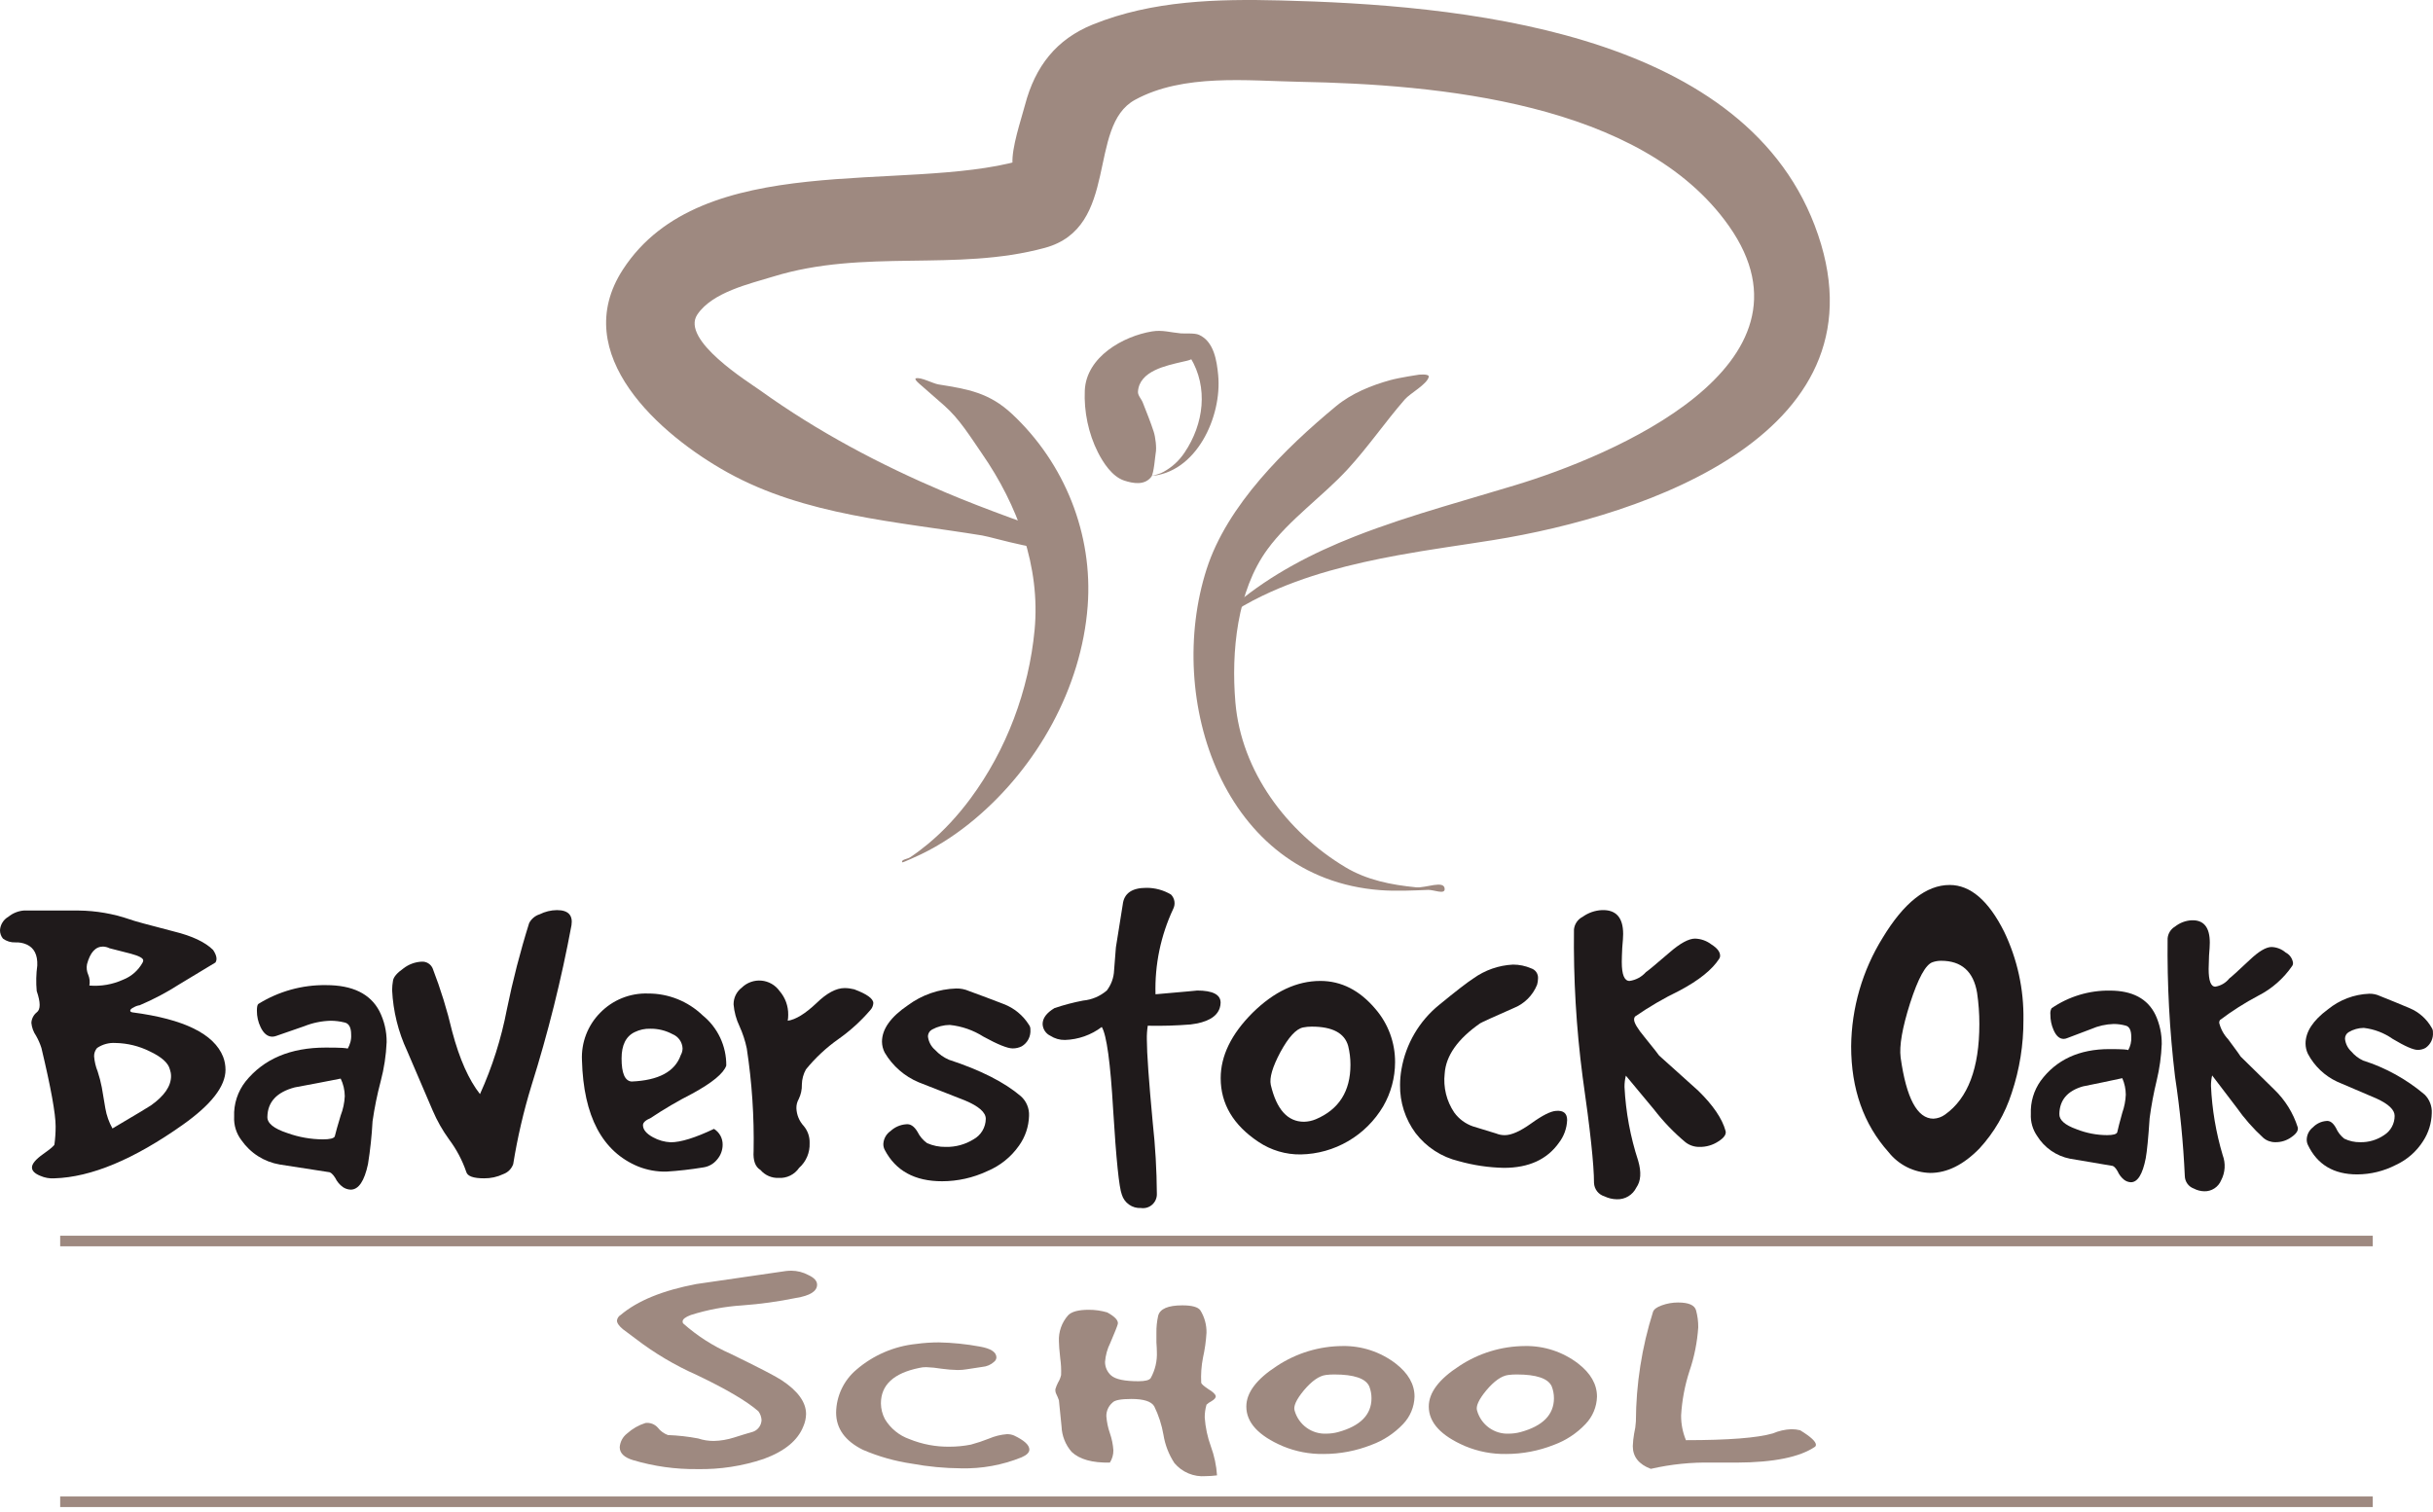
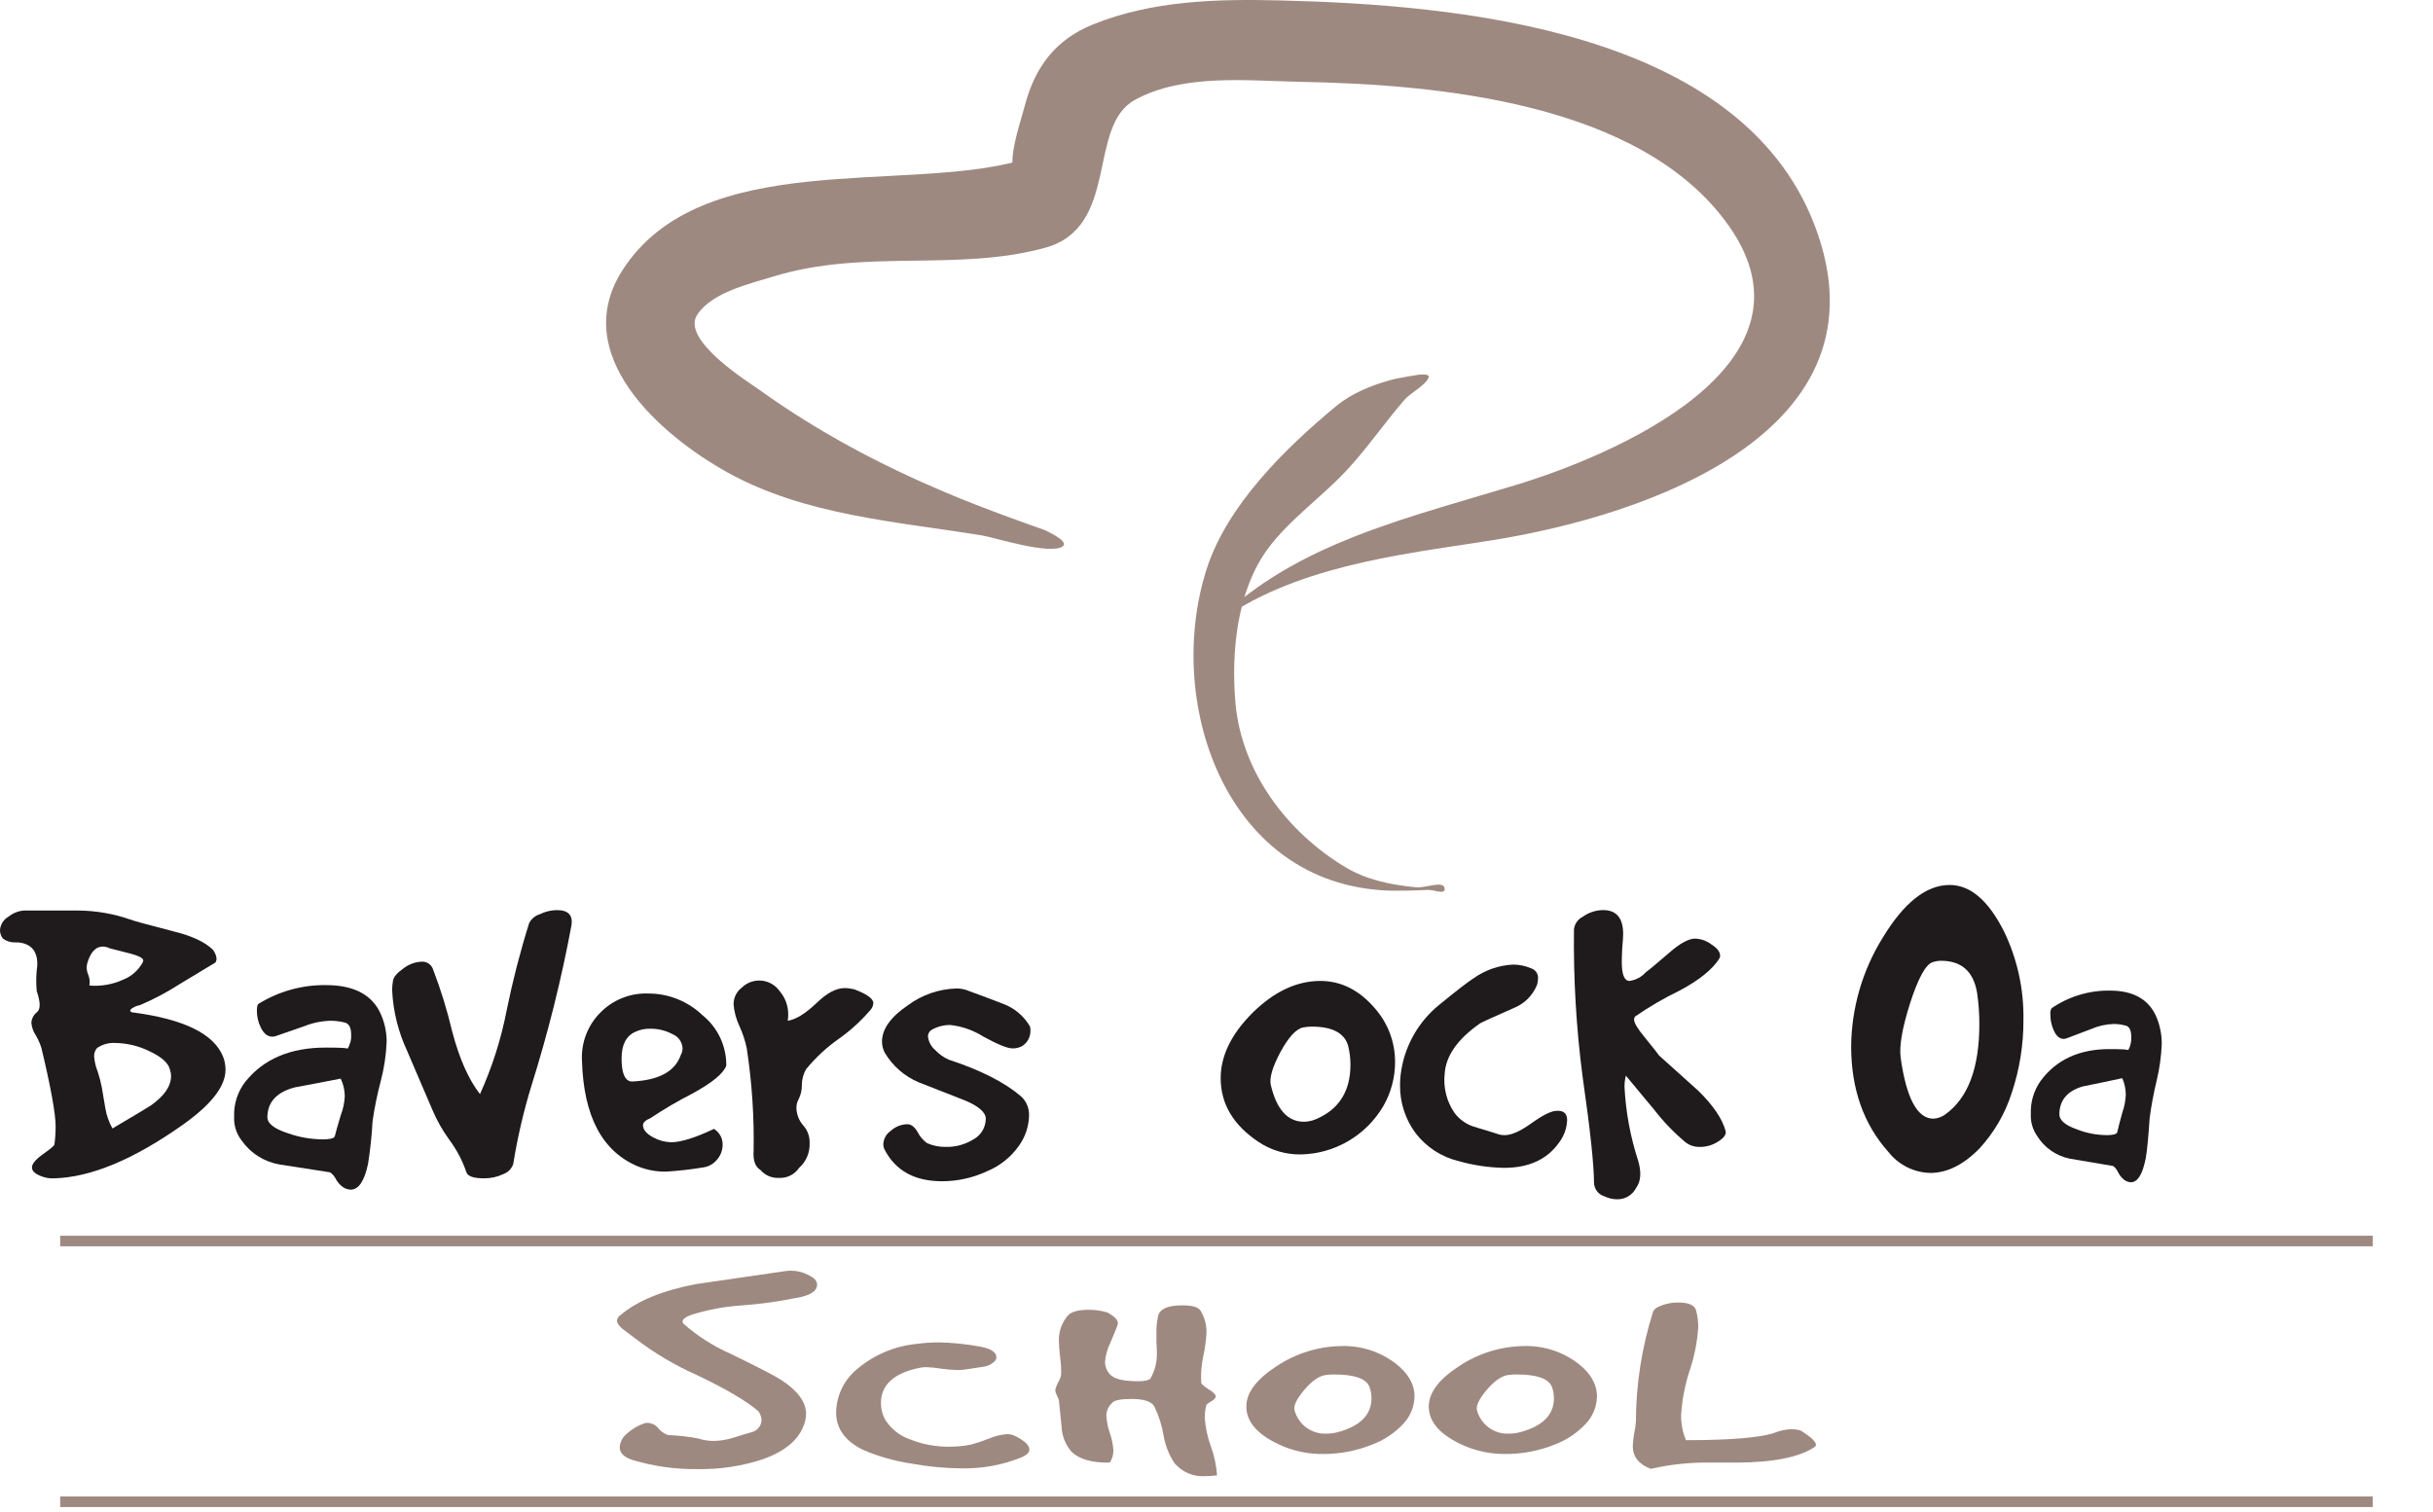
<svg xmlns="http://www.w3.org/2000/svg" width="230" height="143" viewBox="0 0 230 143" fill="none">
  <path d="M98.734 50.109C98.734 50.109 101.088 51.148 100.487 51.639C99.38 52.542 93.986 50.817 92.849 50.631C84.749 49.31 76.125 48.745 68.793 44.681C62.441 41.162 53.665 33.512 58.889 25.48C66.353 14.001 85.465 18.26 96.443 15.181C96.699 15.108 95.734 15.784 95.716 15.516C95.612 13.974 96.524 11.345 96.898 9.923C97.858 6.277 99.852 3.711 103.321 2.312C108.967 0.033 115.08 -0.107 121.077 0.042C137.521 0.452 164.439 2.716 171.543 21.3C179.039 40.909 155.433 48.778 141.177 51.065C138.169 51.547 135.15 51.951 132.153 52.502C127.784 53.306 123.396 54.391 119.369 56.321C118.125 56.917 116.925 57.604 115.791 58.391C115.245 58.771 114.619 60.081 114.186 59.576C114.111 59.489 116.645 57.263 116.887 57.062C120.212 54.292 124.05 52.306 128.056 50.73C130.808 49.648 133.626 48.747 136.456 47.896C138.593 47.254 141.065 46.532 143.204 45.887C152.349 43.129 172.765 34.594 163.439 21.364C155.167 9.628 135.704 7.976 122.897 7.736C117.941 7.643 111.864 6.94 107.291 9.443C102.716 11.947 105.9 21.506 98.763 23.44C90.345 25.721 81.724 23.491 73.076 26.157C70.872 26.836 67.346 27.621 65.921 29.742C64.306 32.147 70.809 36.156 71.861 36.912C77.311 40.825 83.155 43.922 89.324 46.537C91.354 47.398 93.418 48.185 95.487 48.946C96.566 49.343 98.734 50.109 98.734 50.109Z" fill="#9E8980" />
-   <path d="M109.25 42.861C109.205 43.071 109.086 44.763 108.833 45.09C108.2 45.911 107.13 45.719 106.281 45.443C105.13 45.068 104.28 43.737 103.787 42.763C102.89 40.993 102.461 38.896 102.549 36.921C102.691 33.738 106.181 31.782 108.918 31.335C109.879 31.177 110.674 31.438 111.619 31.522C112.052 31.56 112.924 31.47 113.346 31.659C114.766 32.296 115.028 34.12 115.158 35.461C115.537 39.384 113.093 44.777 108.677 45.017C108.546 45.024 108.94 44.997 109.065 44.96C109.376 44.866 109.696 44.783 109.98 44.625C110.818 44.159 111.448 43.584 111.985 42.787C113.802 40.087 114.24 36.638 112.536 33.824C112.506 33.774 112.695 33.935 112.643 33.962C112.366 34.099 112.051 34.142 111.751 34.215C110.328 34.557 107.707 35.048 107.577 37.023C107.552 37.399 107.892 37.708 108.029 38.058C108.388 38.975 108.76 39.887 109.065 40.824C109.223 41.307 109.36 42.353 109.25 42.861Z" fill="#9E8980" />
  <path d="M134.112 35.432C134.112 35.432 135.136 35.317 135.065 35.636C134.908 36.335 133.304 37.191 132.81 37.759C130.935 39.912 129.348 42.247 127.406 44.362C125.036 46.941 121.873 49.126 119.816 51.941C116.931 55.889 116.386 61.648 116.783 66.38C117.333 72.938 121.644 78.669 127.172 81.991C129.222 83.222 131.52 83.67 133.877 83.901C134.772 83.99 136.57 83.172 136.57 84.075C136.57 84.601 135.525 84.123 135.002 84.144C133.492 84.204 131.979 84.279 130.469 84.166C115.605 83.041 110.117 66.115 114.067 53.808C116.005 47.77 121.509 42.372 126.312 38.398C127.769 37.192 129.645 36.432 131.451 35.937C132.322 35.699 134.112 35.432 134.112 35.432Z" fill="#9E8980" />
-   <path d="M87.013 36.377C87.013 36.377 86.349 35.84 86.586 35.773C87.067 35.64 88.18 36.263 88.714 36.349C91.482 36.794 93.512 37.114 95.699 39.168C100.654 43.819 103.334 50.504 102.822 57.304C102.238 65.054 98.045 72.493 92.158 77.441C90.602 78.749 88.91 79.889 87.08 80.772C86.944 80.838 85.321 81.594 85.293 81.539C85.157 81.276 85.793 81.226 86.039 81.062C86.621 80.674 87.181 80.253 87.72 79.806C89.234 78.553 90.575 77.082 91.745 75.503C95.152 70.905 97.264 65.265 97.804 59.566C98.368 53.606 96.194 47.759 92.839 42.906C91.752 41.332 90.708 39.617 89.262 38.346C88.513 37.688 87.013 36.377 87.013 36.377Z" fill="#9E8980" />
  <path d="M5.689 117.344H224.306" stroke="#9E8980" stroke-miterlimit="10" />
  <path d="M5.689 142H224.306" stroke="#9E8980" stroke-miterlimit="10" />
  <path fill-rule="evenodd" clip-rule="evenodd" d="M3.47 93.705C3.396 92.9 3.415 92.088 3.525 91.287C3.563 90.283 3.227 89.623 2.518 89.306C2.183 89.159 1.82 89.092 1.455 89.108C1.035 89.128 0.621 89.001 0.281 88.751C0.099 88.528 -0.001 88.248 7.42805e-06 87.958C0.015 87.698 0.095 87.446 0.232 87.225C0.369 87.003 0.559 86.82 0.784 86.691C1.199 86.35 1.706 86.143 2.24 86.096H7.442C9.08 86.113 10.704 86.395 12.253 86.927C12.59 87.061 13.989 87.444 16.45 88.078C18.166 88.5 19.397 89.082 20.143 89.821C20.478 90.324 20.554 90.719 20.367 91.01C20.367 91.01 19.229 91.697 16.953 93.071C15.762 93.837 14.508 94.499 13.206 95.051C13.008 95.079 12.818 95.147 12.646 95.25C12.422 95.356 12.31 95.461 12.31 95.567C12.31 95.646 12.384 95.7 12.533 95.726C17.383 96.36 20.236 97.76 21.093 99.926C21.242 100.318 21.318 100.735 21.318 101.155C21.318 102.713 19.975 104.444 17.289 106.346C12.664 109.622 8.617 111.313 5.147 111.417C4.688 111.449 4.228 111.367 3.807 111.18C3.283 110.968 3.022 110.705 3.022 110.388C3.022 110.044 3.377 109.621 4.085 109.119C4.793 108.618 5.147 108.313 5.147 108.208C5.223 107.643 5.261 107.074 5.259 106.504C5.259 105.316 4.812 102.846 3.917 99.094C3.789 98.694 3.621 98.309 3.414 97.944C3.162 97.581 3.008 97.158 2.966 96.716C2.976 96.525 3.026 96.338 3.113 96.168C3.2 95.997 3.322 95.846 3.47 95.726C3.842 95.461 3.842 94.788 3.47 93.705ZM8.226 91.169C8.16 91.502 8.199 91.848 8.337 92.159C8.476 92.483 8.515 92.843 8.45 93.189C9.542 93.28 10.64 93.089 11.639 92.635C12.425 92.328 13.078 91.752 13.484 91.01C13.517 90.949 13.536 90.881 13.541 90.812C13.541 90.601 13.149 90.389 12.366 90.177C11.134 89.861 10.463 89.689 10.352 89.662C10.16 89.565 9.95 89.511 9.735 89.504C9.027 89.505 8.524 90.059 8.226 91.169ZM9.624 102.819C9.735 103.479 9.849 104.14 9.959 104.8C10.073 105.468 10.301 106.112 10.631 106.703C12.869 105.381 14.082 104.655 14.268 104.523C15.536 103.625 16.17 102.7 16.17 101.749C16.169 101.533 16.131 101.318 16.058 101.115C15.908 100.507 15.274 99.939 14.157 99.412C13.147 98.909 12.038 98.638 10.911 98.619C10.296 98.58 9.686 98.747 9.176 99.094C8.987 99.314 8.887 99.596 8.896 99.887C8.935 100.377 9.048 100.857 9.232 101.313C9.394 101.806 9.525 102.308 9.624 102.819Z" fill="#1F1A1B" />
  <path fill-rule="evenodd" clip-rule="evenodd" d="M32.42 112.249C32.109 112.024 31.858 111.725 31.69 111.378C31.459 111.008 31.245 110.824 31.044 110.824C29.523 110.585 27.988 110.348 26.438 110.11C25.714 109.987 25.021 109.721 24.4 109.327C23.78 108.932 23.244 108.417 22.823 107.812C22.338 107.178 22.094 106.391 22.134 105.593C22.086 104.389 22.468 103.209 23.21 102.264C24.932 100.124 27.457 99.054 30.785 99.054C32.219 99.054 32.908 99.094 32.852 99.173C33.104 98.771 33.225 98.3 33.196 97.826C33.196 97.139 32.98 96.756 32.55 96.676C32.127 96.572 31.693 96.519 31.258 96.517C30.402 96.54 29.557 96.714 28.762 97.033C27.872 97.35 26.997 97.654 26.137 97.944C26.014 97.993 25.883 98.02 25.75 98.024C25.291 98.024 24.918 97.72 24.631 97.112C24.399 96.631 24.281 96.102 24.286 95.567C24.286 95.223 24.329 95.012 24.416 94.933C26.34 93.735 28.565 93.116 30.828 93.149C33.325 93.149 35.004 93.968 35.864 95.606C36.324 96.514 36.56 97.52 36.551 98.539C36.498 99.784 36.311 101.019 35.992 102.224C35.66 103.476 35.402 104.746 35.218 106.028C35.146 107.383 35.002 108.731 34.788 110.071C34.444 111.682 33.899 112.487 33.152 112.487C32.891 112.476 32.638 112.395 32.42 112.249ZM31.647 107.455C31.733 107.085 31.919 106.424 32.206 105.474C32.432 104.891 32.563 104.276 32.593 103.651C32.588 103.074 32.456 102.505 32.206 101.987C30.742 102.277 29.293 102.555 27.859 102.819C26.166 103.268 25.305 104.193 25.277 105.593C25.247 106.2 25.878 106.716 27.17 107.139C28.247 107.527 29.383 107.728 30.527 107.733C31.187 107.733 31.56 107.64 31.647 107.455Z" fill="#1F1A1B" />
  <path fill-rule="evenodd" clip-rule="evenodd" d="M45.762 111.417C44.757 111.417 44.198 111.219 44.083 110.823C43.704 109.712 43.152 108.669 42.448 107.733C41.832 106.881 41.312 105.965 40.9 104.998C40.096 103.122 39.293 101.247 38.489 99.371C37.647 97.567 37.165 95.616 37.069 93.625C37.071 93.32 37.099 93.014 37.154 92.714C37.212 92.37 37.542 91.987 38.144 91.564C38.639 91.181 39.24 90.959 39.866 90.93C40.082 90.917 40.297 90.971 40.482 91.084C40.667 91.198 40.813 91.365 40.9 91.564C41.653 93.514 42.272 95.513 42.75 97.548C43.438 100.137 44.314 102.105 45.375 103.453C46.534 100.896 47.387 98.207 47.915 95.447C48.477 92.692 49.181 89.968 50.022 87.285C50.124 87.087 50.265 86.912 50.435 86.769C50.605 86.626 50.801 86.518 51.013 86.453C51.521 86.197 52.081 86.062 52.649 86.056C53.71 86.056 54.169 86.531 54.025 87.483C53.069 92.615 51.804 97.683 50.238 102.66C49.494 105.088 48.919 107.564 48.516 110.071C48.439 110.29 48.314 110.49 48.15 110.655C47.987 110.818 47.788 110.944 47.57 111.021C47.005 111.29 46.386 111.425 45.762 111.417Z" fill="#1F1A1B" />
  <path fill-rule="evenodd" clip-rule="evenodd" d="M55.014 100.243C54.976 99.417 55.109 98.592 55.406 97.822C55.702 97.051 56.155 96.351 56.736 95.765C57.322 95.162 58.027 94.689 58.805 94.375C59.583 94.061 60.417 93.914 61.255 93.942C63.177 93.931 65.029 94.669 66.419 96.003C67.126 96.574 67.694 97.298 68.082 98.121C68.47 98.945 68.667 99.847 68.657 100.758C68.4 101.498 67.324 102.384 65.43 103.414C64.081 104.103 62.774 104.871 61.513 105.711C61.025 105.923 60.782 106.147 60.782 106.385C60.782 106.808 61.098 107.191 61.729 107.535C62.245 107.82 62.819 107.983 63.407 108.009C64.354 108.009 65.716 107.587 67.495 106.742C67.751 106.9 67.96 107.122 68.104 107.385C68.247 107.649 68.32 107.947 68.314 108.248C68.311 108.757 68.128 109.249 67.796 109.634C67.465 110.05 66.987 110.32 66.463 110.388C65.308 110.579 64.145 110.711 62.977 110.783C62.08 110.798 61.188 110.637 60.352 110.308C56.937 108.908 55.158 105.553 55.014 100.243ZM59.706 102.264C62.26 102.158 63.809 101.326 64.354 99.767C64.464 99.574 64.523 99.356 64.526 99.133C64.513 98.841 64.417 98.558 64.249 98.32C64.081 98.081 63.848 97.896 63.578 97.787C62.931 97.438 62.206 97.261 61.471 97.271C60.965 97.256 60.462 97.365 60.007 97.588C59.175 97.984 58.759 98.817 58.76 100.085C58.76 101.484 59.075 102.211 59.706 102.264Z" fill="#1F1A1B" />
  <path fill-rule="evenodd" clip-rule="evenodd" d="M70.595 99.133C70.444 98.409 70.213 97.705 69.907 97.033C69.598 96.386 69.408 95.687 69.348 94.972C69.345 94.665 69.413 94.363 69.547 94.088C69.682 93.812 69.878 93.572 70.122 93.388C70.366 93.149 70.658 92.966 70.978 92.852C71.299 92.737 71.641 92.693 71.98 92.723C72.319 92.753 72.647 92.857 72.943 93.025C73.239 93.195 73.495 93.427 73.693 93.705C74.236 94.329 74.527 95.134 74.512 95.963C74.512 96.149 74.498 96.335 74.468 96.517C75.214 96.412 76.118 95.857 77.181 94.853C78.156 93.903 79.045 93.427 79.848 93.427C80.153 93.43 80.457 93.47 80.753 93.546C81.958 93.995 82.56 94.431 82.559 94.853C82.542 95.107 82.436 95.346 82.259 95.528C81.37 96.56 80.358 97.478 79.245 98.262C78.103 99.069 77.075 100.028 76.19 101.115C75.946 101.551 75.814 102.041 75.803 102.54C75.817 103.021 75.714 103.497 75.503 103.928C75.352 104.192 75.277 104.495 75.287 104.8C75.312 105.419 75.557 106.009 75.976 106.463C76.359 106.916 76.558 107.495 76.536 108.088C76.554 108.528 76.475 108.965 76.303 109.37C76.132 109.775 75.873 110.136 75.544 110.427C75.331 110.74 75.04 110.992 74.701 111.159C74.362 111.326 73.985 111.401 73.608 111.378C73.284 111.391 72.96 111.33 72.662 111.2C72.364 111.07 72.099 110.874 71.887 110.625C71.398 110.334 71.183 109.739 71.241 108.843C71.302 105.593 71.085 102.345 70.595 99.133Z" fill="#1F1A1B" />
  <path fill-rule="evenodd" clip-rule="evenodd" d="M91.598 93.705C92.687 94.101 93.777 94.51 94.868 94.933C95.866 95.311 96.712 96.006 97.278 96.914C97.37 97.04 97.416 97.194 97.407 97.349C97.432 97.665 97.369 97.98 97.224 98.261C97.08 98.541 96.859 98.775 96.589 98.935C96.322 99.069 96.027 99.137 95.729 99.133C95.241 99.133 94.322 98.763 92.974 98.024C92.012 97.411 90.922 97.031 89.789 96.914C89.203 96.917 88.626 97.068 88.111 97.349C87.991 97.416 87.892 97.513 87.824 97.632C87.755 97.75 87.721 97.886 87.724 98.024C87.786 98.518 88.032 98.971 88.413 99.291C88.775 99.682 89.215 99.992 89.703 100.203C92.687 101.181 94.953 102.33 96.502 103.651C96.762 103.883 96.967 104.17 97.101 104.493C97.236 104.815 97.296 105.164 97.278 105.514C97.249 106.526 96.92 107.505 96.331 108.327C95.576 109.404 94.531 110.242 93.319 110.744C91.984 111.368 90.53 111.693 89.057 111.694C86.475 111.694 84.668 110.704 83.635 108.722C83.546 108.551 83.501 108.362 83.505 108.169C83.517 107.924 83.586 107.685 83.706 107.472C83.825 107.259 83.992 107.077 84.194 106.94C84.596 106.568 85.112 106.345 85.657 106.306C86.06 106.252 86.419 106.49 86.734 107.019C86.943 107.445 87.253 107.812 87.638 108.088C88.193 108.335 88.795 108.457 89.402 108.446C90.328 108.468 91.239 108.22 92.028 107.732C92.376 107.542 92.667 107.261 92.871 106.92C93.075 106.579 93.185 106.189 93.19 105.79C93.19 105.183 92.53 104.601 91.209 104.048C89.746 103.466 88.297 102.898 86.862 102.343C85.512 101.781 84.38 100.793 83.635 99.53C83.469 99.211 83.381 98.859 83.377 98.5C83.377 97.31 84.194 96.161 85.829 95.051C87.156 94.07 88.747 93.518 90.392 93.467C90.806 93.458 91.217 93.539 91.598 93.705Z" fill="#1F1A1B" />
-   <path fill-rule="evenodd" clip-rule="evenodd" d="M105.49 89.576C105.633 88.678 105.848 87.331 106.136 85.534C106.251 84.478 106.997 83.95 108.374 83.95C109.191 83.946 109.994 84.164 110.697 84.583C110.869 84.757 110.983 84.98 111.021 85.222C111.06 85.464 111.022 85.712 110.913 85.931C109.728 88.456 109.153 91.225 109.234 94.014C111.961 93.777 113.266 93.659 113.151 93.659C114.642 93.659 115.388 94.041 115.389 94.807C115.386 94.983 115.357 95.157 115.303 95.323C115.016 96.169 114.099 96.683 112.549 96.868C111.204 96.977 109.852 97.016 108.502 96.987C108.435 97.419 108.406 97.857 108.416 98.295C108.416 99.563 108.602 102.191 108.975 106.18C109.218 108.404 109.347 110.64 109.362 112.876C109.369 113.07 109.333 113.262 109.257 113.44C109.181 113.618 109.067 113.777 108.924 113.905C108.78 114.034 108.61 114.129 108.425 114.185C108.241 114.239 108.047 114.253 107.856 114.224C107.457 114.247 107.062 114.134 106.735 113.904C106.407 113.674 106.166 113.341 106.05 112.956C105.791 112.296 105.518 109.628 105.231 104.952C104.974 100.487 104.615 97.871 104.155 97.105C103.148 97.867 101.93 98.296 100.67 98.334C100.182 98.342 99.703 98.205 99.293 97.938C99.082 97.839 98.901 97.682 98.772 97.486C98.644 97.291 98.57 97.063 98.562 96.829C98.562 96.273 98.936 95.772 99.681 95.323C100.567 95.023 101.473 94.784 102.392 94.609C103.217 94.532 103.998 94.199 104.629 93.659C105.049 93.112 105.29 92.447 105.318 91.755C105.374 91.017 105.434 90.29 105.49 89.576Z" fill="#1F1A1B" />
  <path fill-rule="evenodd" clip-rule="evenodd" d="M124.822 92.753C126.802 92.753 128.537 93.639 130.029 95.408C131.233 96.805 131.891 98.594 131.881 100.441C131.878 101.902 131.492 103.338 130.762 104.601C129.957 105.965 128.819 107.1 127.455 107.897C126.092 108.695 124.548 109.129 122.971 109.158C121.548 109.18 120.152 108.765 118.968 107.97C116.587 106.385 115.397 104.377 115.396 101.947C115.396 99.832 116.401 97.772 118.409 95.765C120.446 93.757 122.584 92.753 124.822 92.753ZM120.132 102.582C120.677 104.906 121.724 106.069 123.273 106.068C123.658 106.06 124.037 105.979 124.392 105.83C126.572 104.906 127.663 103.189 127.663 100.679C127.664 100.078 127.591 99.479 127.447 98.896C127.104 97.68 125.956 97.072 124.004 97.073C123.73 97.071 123.456 97.098 123.187 97.151C122.528 97.284 121.81 98.064 121.035 99.491C120.29 100.891 119.989 101.921 120.132 102.582Z" fill="#1F1A1B" />
  <path fill-rule="evenodd" clip-rule="evenodd" d="M132.483 101.115C132.895 98.711 134.165 96.541 136.055 95.012C137.632 93.718 138.708 92.885 139.283 92.516C140.38 91.728 141.68 91.274 143.027 91.208C143.619 91.206 144.206 91.327 144.749 91.564C144.947 91.627 145.12 91.754 145.237 91.927C145.354 92.099 145.41 92.307 145.395 92.516C145.392 92.717 145.363 92.917 145.308 93.11C145.105 93.614 144.802 94.071 144.417 94.452C144.032 94.833 143.574 95.132 143.07 95.329C141.147 96.175 140.1 96.651 139.929 96.756C137.805 98.235 136.686 99.82 136.571 101.511C136.424 102.809 136.745 104.116 137.475 105.196C137.916 105.803 138.532 106.259 139.24 106.504C139.957 106.716 140.688 106.94 141.435 107.177C141.694 107.283 141.973 107.338 142.253 107.336C142.884 107.336 143.716 106.966 144.749 106.226C145.81 105.461 146.598 105.065 147.115 105.038C147.805 104.985 148.147 105.276 148.147 105.91C148.117 106.686 147.846 107.434 147.374 108.049C146.255 109.634 144.519 110.427 142.167 110.427C140.726 110.397 139.294 110.184 137.906 109.793C136.28 109.407 134.836 108.469 133.817 107.139C132.842 105.823 132.328 104.221 132.352 102.582C132.354 102.089 132.398 101.599 132.483 101.115Z" fill="#1F1A1B" />
  <path fill-rule="evenodd" clip-rule="evenodd" d="M149.612 101.828C149.007 97.204 148.734 92.542 148.793 87.879C148.82 87.629 148.909 87.388 149.052 87.18C149.195 86.973 149.388 86.805 149.612 86.691C150.141 86.31 150.768 86.09 151.418 86.056C152.768 86.003 153.443 86.756 153.442 88.315C153.442 88.579 153.412 89.015 153.356 89.623C153.327 90.231 153.313 90.68 153.313 90.971C153.313 92.158 153.556 92.753 154.043 92.753C154.642 92.671 155.192 92.376 155.594 91.921C155.765 91.816 156.511 91.195 157.832 90.059C158.835 89.187 159.638 88.751 160.241 88.751C160.803 88.767 161.345 88.961 161.791 89.306C162.337 89.649 162.61 90.006 162.609 90.376C162.61 90.475 162.58 90.573 162.523 90.653C161.863 91.684 160.615 92.688 158.778 93.665C157.312 94.374 155.903 95.196 154.561 96.122C154.503 96.202 154.473 96.299 154.475 96.399C154.475 96.716 154.805 97.272 155.464 98.063C156.383 99.2 156.841 99.781 156.841 99.807C158.075 100.917 159.309 102.026 160.543 103.135C161.948 104.509 162.809 105.777 163.125 106.94C163.21 107.256 162.981 107.587 162.436 107.931C161.913 108.276 161.298 108.456 160.671 108.446C160.19 108.458 159.72 108.304 159.338 108.009C158.239 107.09 157.243 106.054 156.368 104.919C154.704 102.911 153.815 101.841 153.699 101.71C153.61 102.059 153.566 102.419 153.57 102.78C153.69 105.152 154.124 107.497 154.862 109.753C155.177 110.837 155.12 111.682 154.689 112.289C154.521 112.634 154.256 112.923 153.928 113.12C153.6 113.317 153.221 113.413 152.839 113.398C152.437 113.391 152.04 113.297 151.677 113.122C151.401 113.04 151.157 112.874 150.979 112.647C150.802 112.419 150.7 112.142 150.687 111.852C150.687 110.162 150.329 106.821 149.612 101.828Z" fill="#1F1A1B" />
  <path fill-rule="evenodd" clip-rule="evenodd" d="M184.309 83.679C186.264 83.679 187.979 85.148 189.453 88.086C190.705 90.687 191.332 93.548 191.282 96.438C191.293 98.785 190.919 101.118 190.175 103.343C189.551 105.301 188.506 107.097 187.115 108.605C185.612 110.139 184.067 110.906 182.48 110.907C181.717 110.89 180.967 110.705 180.284 110.364C179.6 110.023 179 109.534 178.526 108.933C176.173 106.302 174.997 102.97 174.996 98.937C175.031 95.308 176.061 91.757 177.972 88.679C179.986 85.346 182.098 83.679 184.309 83.679ZM179.673 99.989C180.212 103.848 181.247 105.777 182.777 105.777C183.177 105.757 183.561 105.619 183.883 105.382C186.038 103.848 187.115 100.998 187.115 96.833C187.117 95.842 187.045 94.853 186.901 93.874C186.562 91.856 185.428 90.847 183.501 90.847C183.226 90.846 182.953 90.891 182.693 90.981C182.041 91.199 181.332 92.492 180.566 94.86C179.829 97.184 179.532 98.893 179.673 99.989Z" fill="#1F1A1B" />
  <path fill-rule="evenodd" clip-rule="evenodd" d="M200.812 111.565C200.539 111.349 200.324 111.069 200.184 110.749C199.986 110.402 199.801 110.229 199.629 110.229C198.324 110.007 197.006 109.783 195.677 109.56C195.04 109.435 194.436 109.179 193.902 108.808C193.369 108.438 192.916 107.961 192.574 107.407C192.153 106.798 191.945 106.067 191.983 105.327C191.938 104.213 192.262 103.115 192.906 102.207C194.383 100.202 196.55 99.199 199.407 99.198C200.639 99.198 201.231 99.237 201.181 99.311C201.399 98.928 201.502 98.489 201.476 98.048C201.476 97.405 201.291 97.046 200.922 96.971C200.561 96.873 200.188 96.823 199.814 96.823C199.076 96.844 198.348 97.008 197.672 97.305C196.907 97.603 196.156 97.887 195.419 98.159C195.314 98.205 195.201 98.23 195.086 98.234C194.691 98.234 194.371 97.949 194.126 97.38C193.926 96.923 193.825 96.43 193.83 95.932C193.803 95.727 193.842 95.519 193.94 95.337C195.56 94.224 197.482 93.641 199.444 93.666C201.587 93.666 203.028 94.433 203.767 95.969C204.164 96.829 204.366 97.767 204.357 98.716C204.312 99.881 204.151 101.037 203.878 102.17C203.592 103.345 203.37 104.536 203.212 105.736C203.089 107.592 202.966 108.854 202.843 109.523C202.547 111.033 202.08 111.788 201.44 111.788C201.213 111.779 200.995 111.701 200.812 111.565ZM200.147 107.072C200.22 106.726 200.38 106.107 200.628 105.215C200.822 104.666 200.934 104.09 200.959 103.507C200.955 102.971 200.842 102.439 200.628 101.948C199.372 102.22 198.128 102.48 196.895 102.727C195.443 103.148 194.704 104.015 194.679 105.327C194.654 105.897 195.196 106.38 196.305 106.776C197.222 107.139 198.199 107.328 199.186 107.333C199.753 107.333 200.073 107.246 200.147 107.072Z" fill="#1F1A1B" />
-   <path fill-rule="evenodd" clip-rule="evenodd" d="M205.613 101.799C205.095 97.461 204.861 93.094 204.912 88.726C204.932 88.498 205.006 88.277 205.128 88.083C205.25 87.889 205.416 87.728 205.613 87.612C206.058 87.26 206.6 87.052 207.165 87.018C208.323 86.969 208.902 87.675 208.9 89.135C208.9 89.383 208.876 89.791 208.828 90.361C208.804 90.93 208.79 91.35 208.79 91.623C208.79 92.737 209 93.294 209.418 93.294C209.943 93.212 210.417 92.933 210.747 92.515C210.896 92.416 211.537 91.834 212.67 90.77C213.53 89.952 214.22 89.544 214.739 89.544C215.227 89.561 215.696 89.744 216.067 90.063C216.257 90.16 216.421 90.301 216.543 90.476C216.666 90.651 216.744 90.854 216.77 91.066C216.772 91.159 216.746 91.249 216.695 91.326C215.876 92.522 214.771 93.492 213.482 94.149C212.217 94.818 211.006 95.588 209.862 96.451C209.812 96.528 209.786 96.619 209.787 96.71C209.931 97.296 210.224 97.834 210.637 98.271C211.426 99.335 211.82 99.88 211.819 99.905C212.878 100.945 213.937 101.984 214.996 103.024C216.019 104.008 216.781 105.233 217.212 106.589C217.286 106.886 217.089 107.196 216.621 107.518C216.182 107.839 215.651 108.008 215.107 108.001C214.689 108.01 214.281 107.864 213.962 107.592C213.011 106.722 212.156 105.751 211.414 104.696C209.985 102.814 209.221 101.811 209.122 101.687C209.045 102.016 209.009 102.353 209.012 102.69C209.113 104.907 209.485 107.102 210.119 109.226C210.264 109.611 210.325 110.021 210.3 110.431C210.275 110.841 210.163 111.239 209.972 111.603C209.842 111.917 209.621 112.184 209.338 112.369C209.054 112.555 208.722 112.65 208.384 112.642C208.036 112.635 207.695 112.547 207.387 112.383C207.142 112.296 206.929 112.135 206.778 111.922C206.626 111.71 206.542 111.456 206.537 111.194C206.394 108.048 206.086 104.912 205.613 101.799Z" fill="#1F1A1B" />
-   <path fill-rule="evenodd" clip-rule="evenodd" d="M225.006 94.186C225.942 94.557 226.878 94.941 227.814 95.337C228.689 95.709 229.417 96.362 229.883 97.194C229.962 97.314 230.001 97.458 229.993 97.603C230.019 97.89 229.967 98.179 229.844 98.441C229.721 98.702 229.53 98.926 229.292 99.088C229.066 99.212 228.812 99.277 228.554 99.274C228.134 99.274 227.346 98.927 226.188 98.234C225.377 97.664 224.438 97.306 223.456 97.194C222.948 97.198 222.45 97.339 222.015 97.603C221.909 97.669 221.823 97.762 221.764 97.873C221.706 97.984 221.677 98.108 221.682 98.234C221.731 98.688 221.941 99.109 222.273 99.421C222.578 99.782 222.956 100.074 223.381 100.277C225.521 100.954 227.505 102.052 229.218 103.507C229.445 103.734 229.622 104.008 229.736 104.309C229.851 104.609 229.901 104.932 229.883 105.254C229.862 106.191 229.58 107.104 229.07 107.889C228.444 108.879 227.546 109.666 226.484 110.154C225.352 110.737 224.099 111.043 222.828 111.046C220.61 111.046 219.059 110.117 218.173 108.26C218.096 108.098 218.058 107.92 218.063 107.742C218.07 107.518 218.127 107.297 218.229 107.098C218.332 106.9 218.476 106.726 218.654 106.589C218.988 106.246 219.433 106.035 219.909 105.995C220.253 105.946 220.561 106.169 220.832 106.664C221.006 107.056 221.273 107.401 221.609 107.666C222.08 107.896 222.599 108.011 223.122 108.001C223.924 108.019 224.712 107.786 225.375 107.333C225.682 107.14 225.935 106.871 226.109 106.553C226.284 106.234 226.375 105.876 226.374 105.512C226.374 104.944 225.808 104.399 224.675 103.878C223.418 103.333 222.175 102.802 220.944 102.282C219.759 101.73 218.786 100.804 218.173 99.645C218.03 99.343 217.954 99.013 217.951 98.68C217.951 97.564 218.653 96.487 220.057 95.448C221.167 94.539 222.541 94.018 223.972 93.963C224.329 93.955 224.684 94.031 225.006 94.186Z" fill="#1F1A1B" />
  <path fill-rule="evenodd" clip-rule="evenodd" d="M86.598 127.078C87.313 126.979 88.034 126.93 88.756 126.93C90.051 126.956 91.343 127.088 92.617 127.324C93.669 127.505 94.195 127.851 94.195 128.36C94.189 128.436 94.168 128.511 94.132 128.579C94.097 128.646 94.048 128.707 93.988 128.754C93.68 129.041 93.285 129.215 92.866 129.247C92.369 129.33 91.885 129.404 91.413 129.469C91.126 129.52 90.834 129.544 90.541 129.543C90.028 129.532 89.515 129.491 89.006 129.42C88.525 129.339 88.039 129.29 87.552 129.271C87.328 129.269 87.105 129.295 86.888 129.347C84.48 129.839 83.276 130.957 83.276 132.699C83.282 133.216 83.41 133.722 83.65 134.179C84.181 135.065 85.003 135.737 85.974 136.077C87.174 136.566 88.458 136.809 89.753 136.793C90.436 136.794 91.117 136.727 91.787 136.595C92.365 136.439 92.933 136.25 93.489 136.028C94.03 135.796 94.606 135.654 95.192 135.608C95.419 135.604 95.645 135.646 95.856 135.732C96.824 136.192 97.309 136.636 97.309 137.063C97.309 137.343 97.059 137.59 96.562 137.803C94.755 138.531 92.82 138.884 90.873 138.839C89.3 138.829 87.73 138.68 86.183 138.394C84.597 138.16 83.048 137.721 81.574 137.088C79.885 136.249 79.041 135.074 79.041 133.562C79.052 132.79 79.229 132.03 79.558 131.331C79.888 130.634 80.362 130.015 80.95 129.519C82.541 128.144 84.512 127.293 86.598 127.078Z" fill="#9E8980" />
  <path fill-rule="evenodd" clip-rule="evenodd" d="M100.103 132.404C100.033 132.202 99.95 132.004 99.854 131.812C99.782 131.667 99.753 131.504 99.771 131.343C99.836 131.131 99.92 130.925 100.021 130.727C100.157 130.507 100.255 130.265 100.31 130.012C100.33 129.485 100.303 128.956 100.228 128.434C100.145 127.678 100.103 127.143 100.103 126.832C100.061 125.926 100.374 125.041 100.975 124.366C101.307 124.02 101.957 123.847 102.926 123.848C103.516 123.845 104.103 123.929 104.67 124.095C105.417 124.505 105.749 124.874 105.667 125.204C105.61 125.418 105.375 126.01 104.96 126.979C104.679 127.541 104.51 128.152 104.463 128.779C104.463 129.022 104.514 129.263 104.615 129.484C104.715 129.705 104.861 129.903 105.043 130.061C105.459 130.423 106.317 130.603 107.618 130.603C108.255 130.603 108.642 130.505 108.78 130.308C109.201 129.548 109.403 128.686 109.362 127.818C109.362 127.621 109.347 127.324 109.32 126.93V126.018C109.311 125.478 109.367 124.941 109.485 124.415C109.652 123.758 110.414 123.428 111.77 123.428C112.684 123.428 113.251 123.585 113.472 123.898C113.867 124.533 114.069 125.269 114.054 126.018C114.007 126.815 113.896 127.606 113.721 128.384C113.569 129.164 113.513 129.959 113.554 130.752C113.582 130.866 113.804 131.063 114.219 131.343C114.661 131.606 114.896 131.828 114.925 132.009C114.953 132.156 114.814 132.321 114.509 132.502C114.342 132.585 114.189 132.693 114.054 132.823C113.941 133.215 113.884 133.622 113.887 134.031C113.952 134.966 114.148 135.886 114.468 136.767C114.792 137.646 114.988 138.568 115.05 139.504C114.692 139.551 114.332 139.576 113.971 139.578C113.417 139.623 112.862 139.533 112.349 139.319C111.836 139.105 111.382 138.771 111.023 138.345C110.491 137.533 110.137 136.618 109.984 135.657C109.823 134.725 109.529 133.819 109.112 132.97C108.835 132.51 108.115 132.28 106.953 132.28C105.957 132.28 105.362 132.396 105.168 132.625C104.983 132.782 104.834 132.978 104.734 133.201C104.633 133.422 104.583 133.664 104.587 133.907C104.628 134.454 104.74 134.992 104.92 135.511C105.103 136.035 105.214 136.582 105.252 137.136C105.256 137.547 105.141 137.95 104.92 138.296C103.258 138.329 102.053 137.993 101.307 137.285C100.721 136.615 100.383 135.761 100.351 134.869C100.27 134.048 100.187 133.226 100.103 132.404Z" fill="#9E8980" />
  <path fill-rule="evenodd" clip-rule="evenodd" d="M126.911 127.275C128.723 127.243 130.493 127.825 131.935 128.927C133.126 129.847 133.721 130.891 133.721 132.058C133.695 133.027 133.31 133.95 132.642 134.648C131.81 135.528 130.787 136.203 129.652 136.619C128.211 137.19 126.676 137.482 125.127 137.482C123.803 137.504 122.489 137.253 121.265 136.743C118.968 135.757 117.819 134.507 117.82 132.996C117.82 131.68 118.789 130.398 120.727 129.149C122.565 127.938 124.713 127.287 126.911 127.275ZM122.387 133.389C122.574 134.043 122.975 134.612 123.525 135.007C124.075 135.401 124.742 135.596 125.417 135.559C125.782 135.555 126.145 135.506 126.498 135.411C128.6 134.836 129.652 133.768 129.652 132.207C129.652 131.827 129.581 131.45 129.444 131.097C129.114 130.341 128.007 129.963 126.123 129.963C125.859 129.962 125.595 129.979 125.334 130.012C124.698 130.095 124.007 130.579 123.259 131.466C122.539 132.337 122.248 132.978 122.387 133.389Z" fill="#9E8980" />
  <path fill-rule="evenodd" clip-rule="evenodd" d="M144.16 127.275C145.971 127.243 147.741 127.825 149.182 128.927C150.373 129.847 150.968 130.891 150.968 132.058C150.943 133.027 150.558 133.95 149.889 134.648C149.057 135.528 148.034 136.203 146.9 136.619C145.458 137.19 143.923 137.482 142.374 137.482C141.05 137.504 139.736 137.253 138.513 136.743C136.216 135.757 135.068 134.507 135.067 132.996C135.067 131.68 136.036 130.398 137.974 129.149C139.813 127.937 141.961 127.287 144.16 127.275ZM139.635 133.389C139.821 134.043 140.222 134.613 140.772 135.007C141.323 135.401 141.99 135.596 142.664 135.559C143.029 135.555 143.392 135.506 143.745 135.411C145.847 134.836 146.899 133.768 146.9 132.207C146.9 131.827 146.83 131.45 146.693 131.097C146.361 130.341 145.254 129.963 143.371 129.963C143.108 129.962 142.844 129.979 142.583 130.012C141.946 130.095 141.254 130.579 140.507 131.466C139.786 132.337 139.496 132.978 139.635 133.389Z" fill="#9E8980" />
  <path fill-rule="evenodd" clip-rule="evenodd" d="M154.646 134.4C154.66 130.886 155.206 127.394 156.265 124.045C156.349 123.799 156.625 123.593 157.096 123.428C157.588 123.249 158.108 123.157 158.631 123.158C159.628 123.158 160.196 123.404 160.334 123.898C160.476 124.42 160.545 124.959 160.541 125.5C160.448 126.911 160.169 128.304 159.712 129.642C159.271 130.999 159.005 132.408 158.921 133.833C158.915 134.637 159.071 135.434 159.378 136.176C163.392 136.176 166.132 135.963 167.599 135.535C168.151 135.297 168.742 135.163 169.343 135.14C169.623 135.137 169.902 135.17 170.173 135.238C171.17 135.847 171.668 136.307 171.667 136.619C171.667 136.652 171.66 136.685 171.646 136.714C171.632 136.745 171.611 136.772 171.586 136.793C170.147 137.779 167.683 138.28 164.196 138.296H161.828C159.887 138.255 157.949 138.454 156.057 138.888C154.923 138.461 154.355 137.745 154.354 136.743C154.368 136.346 154.41 135.95 154.479 135.559C154.57 135.179 154.626 134.791 154.646 134.4Z" fill="#9E8980" />
  <path fill-rule="evenodd" clip-rule="evenodd" d="M60.06 126.562C59.683 126.27 59.293 125.978 58.887 125.685C58.512 125.373 58.323 125.099 58.323 124.865C58.337 124.757 58.375 124.652 58.435 124.561C58.495 124.469 58.576 124.393 58.67 124.339C60.262 122.991 62.649 122.016 65.831 121.412C68.666 121.002 71.486 120.593 74.291 120.183C74.464 120.164 74.638 120.153 74.812 120.152C75.372 120.155 75.924 120.296 76.418 120.562C76.968 120.817 77.242 121.119 77.242 121.471C77.242 122.095 76.577 122.514 75.246 122.729C73.571 123.072 71.876 123.306 70.17 123.431C68.52 123.536 66.888 123.84 65.31 124.339C64.789 124.534 64.529 124.739 64.529 124.953C64.53 125.014 64.544 125.074 64.572 125.128C65.904 126.313 67.413 127.281 69.042 127.997C71.731 129.304 73.351 130.143 73.901 130.513C75.434 131.527 76.2 132.59 76.2 133.703C76.193 134.107 76.105 134.505 75.941 134.874C75.419 136.201 74.175 137.225 72.209 137.946C70.182 138.628 68.054 138.954 65.917 138.912C63.862 138.937 61.814 138.651 59.843 138.063C59.003 137.811 58.584 137.401 58.584 136.834C58.604 136.583 58.676 136.339 58.795 136.117C58.915 135.894 59.08 135.7 59.279 135.547C59.779 135.094 60.371 134.754 61.014 134.552C61.23 134.524 61.45 134.549 61.654 134.625C61.858 134.702 62.04 134.827 62.185 134.991C62.432 135.311 62.763 135.554 63.14 135.692C64.101 135.728 65.058 135.835 66.004 136.015C66.48 136.173 66.978 136.252 67.48 136.249C68.128 136.233 68.77 136.125 69.388 135.927C69.995 135.732 70.602 135.547 71.211 135.371C71.431 135.287 71.623 135.139 71.762 134.947C71.9 134.754 71.98 134.526 71.992 134.288C71.98 133.98 71.874 133.685 71.688 133.44C70.589 132.484 68.65 131.342 65.873 130.016C63.805 129.102 61.853 127.942 60.06 126.562Z" fill="#9E8980" />
</svg>